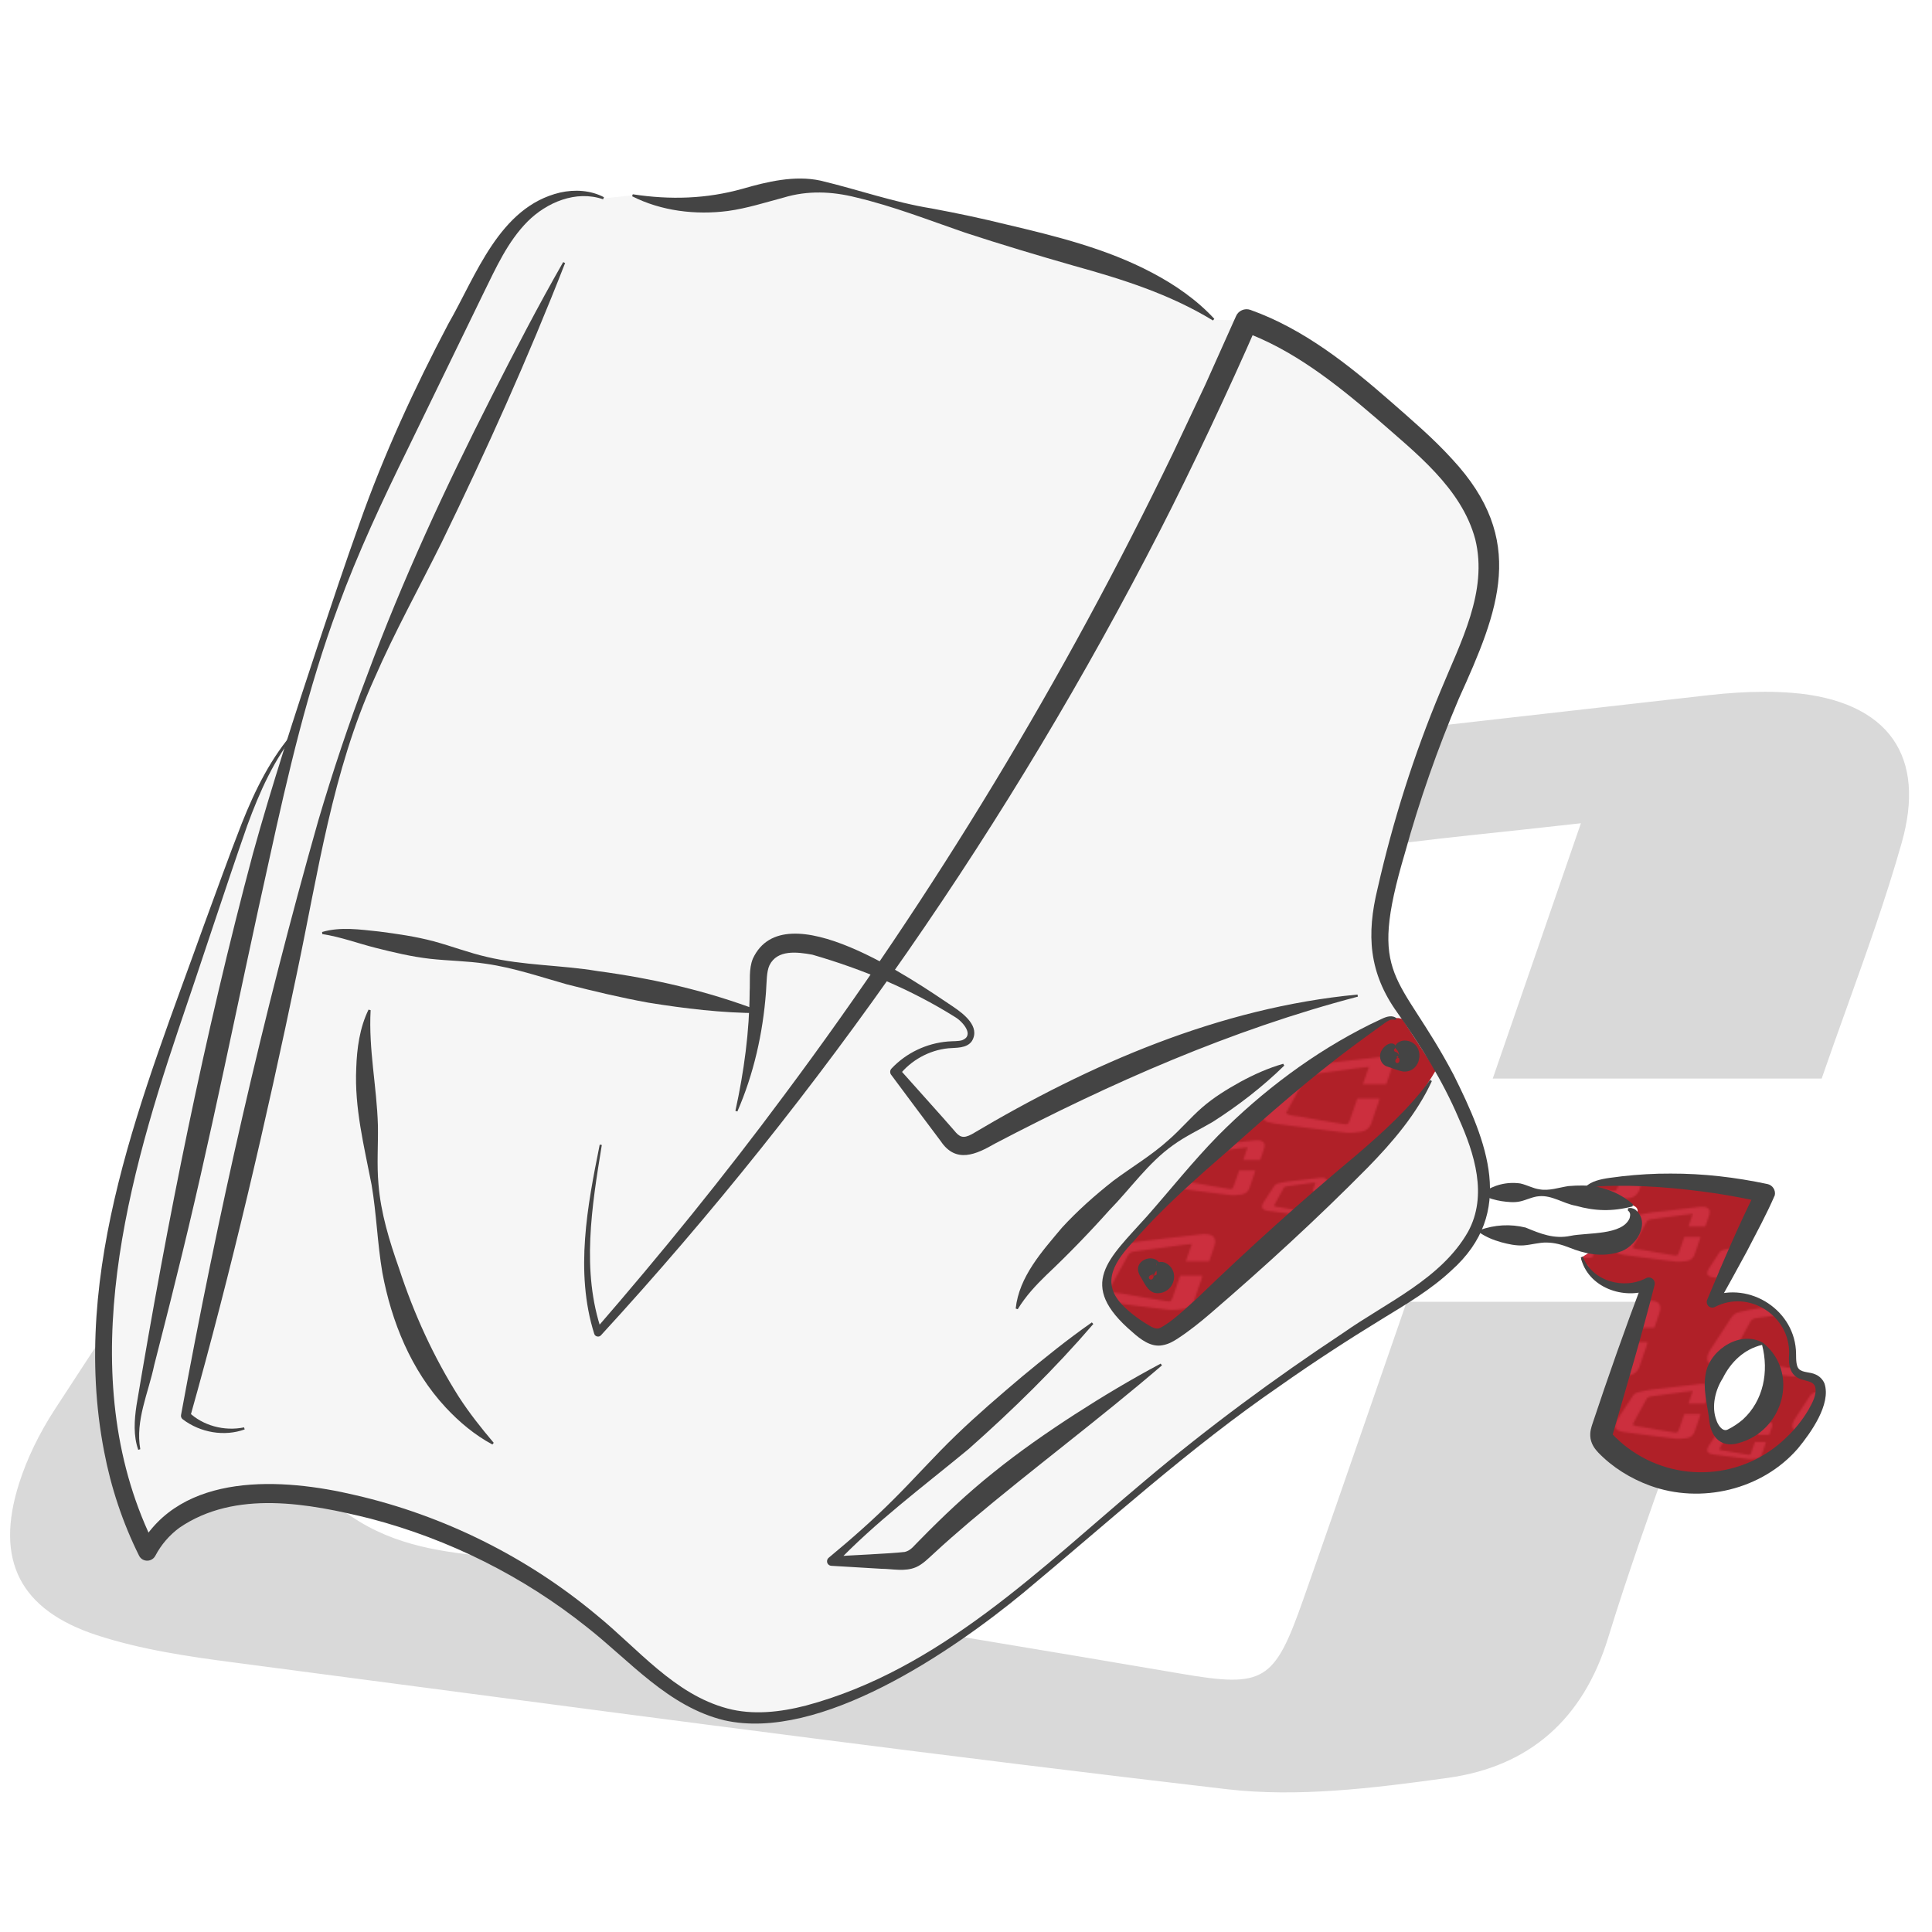
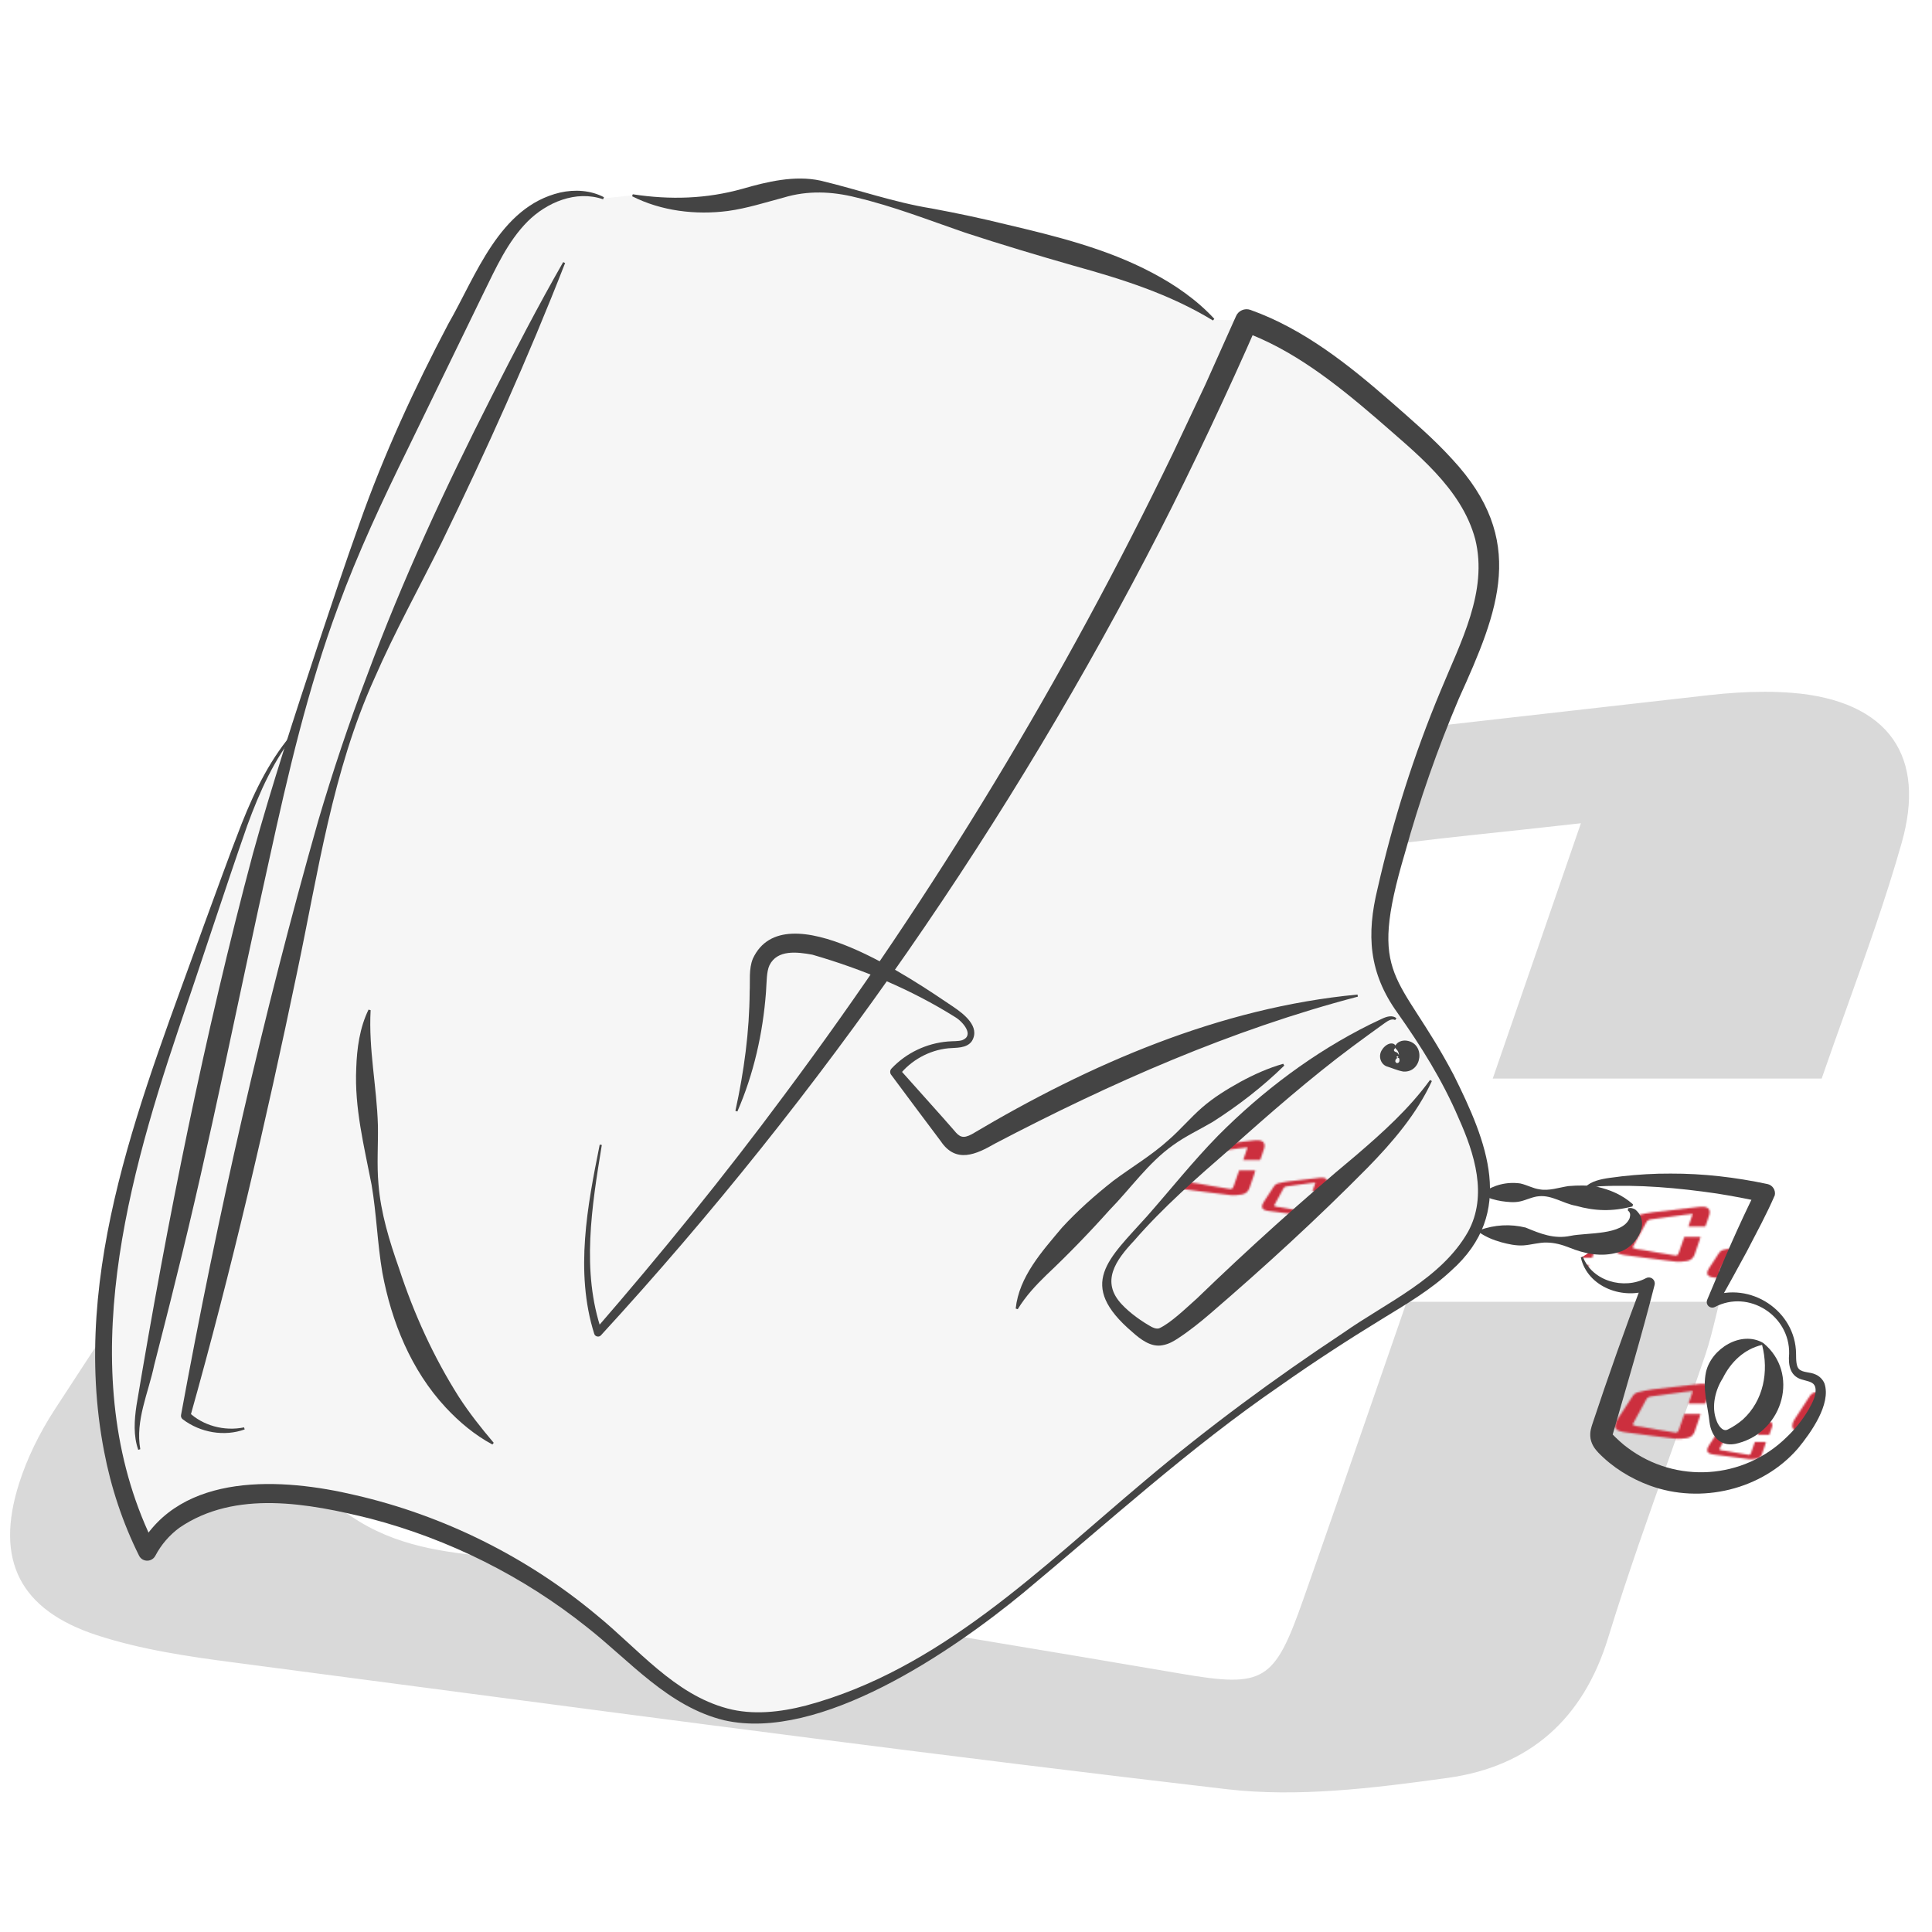
<svg xmlns="http://www.w3.org/2000/svg" xmlns:xlink="http://www.w3.org/1999/xlink" id="Livello_1" viewBox="0 0 360 360">
  <defs>
    <pattern id="centauro_dorico" data-name="centauro dorico" x="0" y="0" width="100" height="100" patternTransform="translate(-4552.85 -5447.06) scale(.33)" patternUnits="userSpaceOnUse" viewBox="0 0 100 100">
      <g>
        <rect width="100" height="100" fill="none" />
        <g>
-           <rect x="0" width="100" height="100" fill="#b02028" />
-           <path d="M79.33,18.54h-13.2c1.12-3.24,2.15-6.22,3.38-9.78-2.83.32-5.06.53-7.27.83-8.33,1.13-16.65,2.33-24.99,3.42-1.67.22-2.94.68-3.79,2.26-3.52,6.52-7.11,13.01-10.75,19.64,2.33,1.59,4.96,1.35,7.34,1.8,8.14,1.54,16.33,2.82,24.49,4.22,3.03.52,3.34.37,4.41-2.67,1.34-3.82,2.66-7.64,4.05-11.65h12.55c-.23.88-.39,1.67-.64,2.42-1.24,3.62-2.61,7.2-3.73,10.85-.99,3.24-3.15,5.11-6.37,5.56-2.83.4-5.77.76-8.58.44-12.77-1.49-25.5-3.21-38.25-4.88-1.78-.23-3.59-.5-5.28-1.06-3.1-1.02-4.12-3.11-3.15-6.16.32-1.01.81-2,1.4-2.89,3.92-6.03,7.94-11.99,11.81-18.05,1.05-1.65,2.48-2.69,4.23-3.1,3.73-.88,7.49-1.74,11.28-2.22,12.16-1.52,24.34-2.86,36.51-4.25,1.07-.12,2.17-.17,3.24-.09,3.78.29,5.47,2.51,4.45,6.1-.88,3.09-2.06,6.09-3.14,9.26Z" fill="#cc2f3e" />
          <path d="M108.14,61.31h-9.58c.81-2.35,1.56-4.52,2.45-7.1-2.05.23-3.67.38-5.28.6-6.05.82-12.09,1.69-18.14,2.48-1.21.16-2.13.5-2.75,1.64-2.55,4.73-5.16,9.44-7.8,14.25,1.69,1.15,3.6.98,5.33,1.31,5.91,1.12,11.85,2.05,17.77,3.06,2.2.38,2.42.27,3.2-1.93.98-2.77,1.93-5.55,2.94-8.45h9.11c-.17.64-.28,1.21-.47,1.75-.9,2.63-1.89,5.22-2.71,7.88-.72,2.35-2.29,3.71-4.62,4.04-2.05.29-4.19.55-6.23.32-9.26-1.08-18.51-2.33-27.76-3.54-1.29-.17-2.6-.36-3.83-.77-2.25-.74-2.99-2.26-2.29-4.47.23-.73.59-1.45,1.01-2.1,2.85-4.37,5.76-8.7,8.57-13.1.76-1.2,1.8-1.95,3.07-2.25,2.71-.64,5.43-1.27,8.19-1.61,8.82-1.1,17.66-2.07,26.5-3.08.78-.09,1.57-.12,2.35-.06,2.74.21,3.97,1.82,3.23,4.43-.64,2.24-1.49,4.42-2.28,6.72Z" fill="#cc2f3e" />
          <path d="M44.26,78.96h-6.6c.56-1.62,1.07-3.11,1.69-4.89-1.42.16-2.53.26-3.64.41-4.17.57-8.33,1.17-12.49,1.71-.83.11-1.47.34-1.89,1.13-1.76,3.26-3.56,6.5-5.38,9.82,1.17.79,2.48.68,3.67.9,4.07.77,8.16,1.41,12.25,2.11,1.52.26,1.67.19,2.2-1.33.67-1.91,1.33-3.82,2.02-5.82h6.27c-.12.44-.19.83-.32,1.21-.62,1.81-1.3,3.6-1.86,5.43-.5,1.62-1.57,2.56-3.19,2.78-1.42.2-2.89.38-4.29.22-6.38-.74-12.75-1.6-19.12-2.44-.89-.12-1.79-.25-2.64-.53-1.55-.51-2.06-1.56-1.57-3.08.16-.51.41-1,.7-1.45,1.96-3.01,3.97-6,5.9-9.02.53-.82,1.24-1.34,2.12-1.55,1.87-.44,3.74-.87,5.64-1.11,6.08-.76,12.17-1.43,18.26-2.12.54-.06,1.08-.09,1.62-.04,1.89.15,2.73,1.25,2.22,3.05-.44,1.54-1.03,3.05-1.57,4.63Z" fill="#cc2f3e" />
        </g>
        <path d="M8.14,61.31H-1.44c.81-2.35,1.56-4.52,2.45-7.1-2.05.23-3.67.38-5.28.6-6.05.82-12.09,1.69-18.14,2.48-1.21.16-2.13.5-2.75,1.64-2.55,4.73-5.16,9.44-7.8,14.25,1.69,1.15,3.6.98,5.33,1.31,5.91,1.12,11.85,2.05,17.77,3.06,2.2.38,2.42.27,3.2-1.93.98-2.77,1.93-5.55,2.94-8.45H5.4c-.17.64-.28,1.21-.47,1.75-.9,2.63-1.89,5.22-2.71,7.88-.72,2.35-2.29,3.71-4.62,4.04-2.05.29-4.19.55-6.23.32-9.26-1.08-18.51-2.33-27.76-3.54-1.29-.17-2.6-.36-3.83-.77-2.25-.74-2.99-2.26-2.29-4.47.23-.73.59-1.45,1.01-2.1,2.85-4.37,5.76-8.7,8.57-13.1.76-1.2,1.8-1.95,3.07-2.25,2.71-.64,5.43-1.27,8.19-1.61,8.82-1.1,17.66-2.07,26.5-3.08.78-.09,1.57-.12,2.35-.06,2.74.21,3.97,1.82,3.23,4.43-.64,2.24-1.49,4.42-2.28,6.72Z" fill="#cc2f3e" />
      </g>
    </pattern>
    <pattern id="centauro_dorico-2" data-name="centauro dorico" patternTransform="translate(-4535.9 -5467.67) scale(.33)" xlink:href="#centauro_dorico" />
  </defs>
  <g id="jrtz5Z">
    <g>
      <path d="M340.31,202.24h-63.93c5.42-15.69,10.41-30.14,16.35-47.36-13.71,1.54-24.49,2.54-35.21,4-40.35,5.49-80.65,11.29-121.03,16.57-8.08,1.06-14.22,3.31-18.34,10.95-17.04,31.59-34.44,62.99-52.06,95.1,11.3,7.69,24.02,6.54,35.57,8.72,39.41,7.45,79.07,13.66,118.61,20.43,14.7,2.52,16.16,1.81,21.35-12.91,6.51-18.48,12.87-37.01,19.6-56.4h60.78c-1.12,4.27-1.87,8.07-3.11,11.71-6,17.53-12.62,34.86-18.06,52.55-4.82,15.68-15.25,24.75-30.85,26.93-13.71,1.91-27.95,3.7-41.55,2.12-61.82-7.19-123.52-15.53-185.23-23.64-8.61-1.13-17.37-2.43-25.57-5.13-15.01-4.93-19.96-15.08-15.25-29.85,1.56-4.9,3.94-9.69,6.76-14.01,18.99-29.18,38.43-58.07,57.17-87.41,5.1-7.99,11.99-13.02,20.5-15.02,18.06-4.25,36.26-8.44,54.65-10.74,58.89-7.34,117.88-13.85,176.84-20.56,5.19-.59,10.5-.83,15.7-.43,18.3,1.42,26.48,12.15,21.55,29.54-4.24,14.96-9.96,29.51-15.22,44.83Z" fill="#d9d9d9" />
      <path d="M239.51,336.5c-3.79,0-7.53-.18-11.23-.62-51.49-5.99-103.75-12.89-154.28-19.56-10.32-1.36-20.64-2.73-30.97-4.08-8.46-1.11-17.42-2.43-25.8-5.18-15.44-5.07-20.99-15.93-16.05-31.42,1.52-4.75,3.9-9.7,6.9-14.31,7.47-11.48,15.14-23.11,22.55-34.35,11.43-17.34,23.25-35.26,34.62-53.05,5.27-8.25,12.42-13.49,21.26-15.57,19.44-4.57,36.98-8.54,54.78-10.76,47.02-5.86,94.9-11.28,141.19-16.52,11.89-1.34,23.78-2.69,35.66-4.04,5.87-.67,11.08-.81,15.93-.43,9.64.75,16.79,4.1,20.68,9.69,3.74,5.38,4.43,12.79,1.97,21.44-2.94,10.38-6.51,20.34-10.29,30.89-1.63,4.56-3.32,9.28-4.95,14.01l-.29.84h-66.58l16.28-47.15c-3.8.42-7.38.81-10.8,1.17-8.19.88-15.27,1.63-22.42,2.61-15.07,2.05-30.38,4.18-45.19,6.24-24.85,3.45-50.55,7.03-75.85,10.33-7.87,1.03-13.52,3.11-17.4,10.3-12.44,23.06-25.35,46.52-37.83,69.21-4.54,8.26-9.1,16.55-13.68,24.88,7.65,4.83,16.06,5.72,24.21,6.58,3.29.35,6.68.71,9.94,1.32,27.07,5.12,54.71,9.72,81.44,14.18,12.18,2.03,24.77,4.13,37.15,6.25,14.25,2.44,15,1.99,19.96-12.1,4.53-12.85,8.9-25.5,13.54-38.89,2-5.77,4.01-11.59,6.06-17.5l.29-.84h63.29l-.41,1.57c-.36,1.38-.68,2.71-1,4-.66,2.72-1.28,5.29-2.14,7.8-2.08,6.08-4.27,12.24-6.39,18.2-3.99,11.2-8.11,22.79-11.65,34.32-4.97,16.19-15.7,25.54-31.88,27.8-10.43,1.46-20.68,2.74-30.64,2.74ZM328.64,128.91c-3.19,0-6.57.21-10.21.62-11.89,1.35-23.78,2.7-35.66,4.04-46.29,5.24-94.16,10.65-141.17,16.52-17.68,2.21-35.15,6.16-54.52,10.71-8.18,1.93-14.82,6.8-19.73,14.48-11.38,17.81-23.2,35.74-34.64,53.08-7.41,11.24-15.08,22.86-22.54,34.33-2.88,4.42-5.16,9.16-6.61,13.71-4.57,14.34.16,23.59,14.45,28.28,8.17,2.68,17,3.98,25.35,5.07,10.32,1.36,20.65,2.72,30.97,4.08,50.53,6.67,102.77,13.57,154.24,19.56,13.14,1.53,27-.13,41.24-2.11,15.13-2.11,25.17-10.88,29.83-26.06,3.56-11.59,7.69-23.2,11.69-34.42,2.12-5.95,4.31-12.1,6.38-18.17.82-2.4,1.43-4.92,2.08-7.58.2-.81.4-1.63.61-2.48h-58.28c-1.95,5.62-3.87,11.16-5.77,16.66-4.64,13.4-9.01,26.05-13.54,38.91-5.36,15.22-7.27,16.38-22.74,13.73-12.37-2.12-24.96-4.22-37.14-6.25-26.74-4.46-54.4-9.07-81.49-14.19-3.16-.6-6.35-.93-9.74-1.29-8.79-.93-17.88-1.89-26.3-7.62l-.94-.64.55-1c4.76-8.68,9.51-17.31,14.24-25.9,12.48-22.69,25.39-46.15,37.82-69.19,4.37-8.1,10.87-10.5,19.28-11.6,25.29-3.3,50.98-6.87,75.83-10.33,14.81-2.06,30.12-4.19,45.19-6.24,7.19-.98,14.28-1.74,22.49-2.61,4-.43,8.21-.88,12.75-1.39l1.97-.22-16.43,47.58h61.29c1.54-4.46,3.13-8.9,4.67-13.19,3.76-10.51,7.32-20.43,10.24-30.73,2.27-8.02,1.73-14.52-1.62-19.33-3.45-4.95-9.96-7.94-18.83-8.63-1.7-.13-3.44-.2-5.25-.2Z" fill="#fff" />
    </g>
  </g>
  <g>
    <path d="M264.48,192.12c-2.67-4-5.69-7.94-6.85-12.6-1.22-4.94-.2-10.14,1-15.08,3.03-12.59,7.14-24.92,12.27-36.81,3.62-8.4,7.85-17.29,6.19-26.28-1.71-9.27-9.23-16.19-16.32-22.39-8.68-7.59-17.64-15.36-28.5-19.23l-6.13-.15c-9.36-7.67-21.41-11.06-33.09-14.26-10.7-2.93-21.41-5.87-32.11-8.8-3.51-.96-7.08-1.93-10.72-1.87-4.69.08-9.16,1.88-13.76,2.8-6.16,1.23-12.63.86-18.61-1.05l-5.39.56c-4.75-2.09-10.49-.27-14.41,3.13-3.92,3.4-6.39,8.13-8.76,12.74-7.34,14.29-14.53,28.67-20.63,43.53-5.4,13.16-9.91,26.63-13.86,40.28-5.61,6.73-8.67,15.21-11.6,23.49-3.53,9.98-7.07,19.95-10.49,29.97-5.5,16.08-10.77,32.38-12.68,49.27-1.91,16.89-.29,34.56,7.42,49.7,5.37-10.5,19.8-11.95,31.45-10.08,19.72,3.16,38.52,11.9,53.64,24.96,7.34,6.34,14.45,14,23.99,15.8,5.49,1.04,11.17-.05,16.5-1.73,23.31-7.35,41.38-25.36,60.1-41.09,14.21-11.93,29.28-22.84,45.06-32.6,7.62-4.71,16.13-10.13,18.02-18.89,1.14-5.31-.48-10.82-2.5-15.86-2.46-6.11-5.54-11.97-9.2-17.45Z" fill="#f6f6f6" />
    <g>
      <path d="M261.33,189.93c-.65-.49-2.82-.12-3.53.28-18.45,10.54-33.8,25.73-47.9,41.63-1.73,1.95-3.53,4.12-3.67,6.71-.21,3.87,3.23,6.84,6.34,9.15.97.72,2.05,1.48,3.26,1.44.98-.03,1.86-.58,2.67-1.14,2.93-2.04,5.57-4.45,8.21-6.86,7.82-7.14,15.64-14.28,23.46-21.42,6.1-5.57,13.2-13.13,17.36-20.26l-6.2-9.54Z" fill="url(#centauro_dorico)" />
      <path d="M338.4,257.19c-1.03-.81-2.66-.55-3.61-1.45-.9-.85-.76-2.29-.77-3.53-.03-3.5-1.92-6.94-4.87-8.83-2.95-1.89-6.86-2.18-10.06-.75,3.28-6.74,6.57-13.49,9.85-20.23-9.68-2.19-19.69-2.89-29.58-2.09-2.01.16-4.6.95-4.63,2.97-.03,2.75,23.46-3.45,0,11-.94.58,6.1,9.61,12.44,4.98-2.84,8.93-5.67,17.85-8.51,26.78-.18.55-.35,1.13-.25,1.7.12.67.6,1.21,1.09,1.69,5.55,5.51,13.9,8.05,21.58,6.56s14.48-6.94,17.58-14.12c.67-1.54,1.05-3.62-.27-4.66ZM329.83,260.75c-1.07,2.98-3.46,5.46-6.4,6.63-.65.26-1.36.46-2.03.3-1.36-.32-2-1.87-2.29-3.24-.7-3.26-.59-6.82,1.04-9.72,1.64-2.9,5.04-4.94,8.31-4.29l.64,1.13c1.53,2.78,1.8,6.21.73,9.19Z" fill="url(#centauro_dorico-2)" />
    </g>
    <g>
      <path d="M112.37,37.13c-5.04-1.74-10.51.58-14.08,4.16-3.71,3.75-5.87,8.61-8.2,13.34,0,0-14.11,29.02-14.11,29.02-4.74,9.64-9.31,19.4-13.01,29.5-5.61,15.15-9.28,30.93-12.73,46.69-5.84,26.12-11.04,52.93-17.55,78.86-1.27,5.24-2.64,10.46-3.96,15.69-1.08,5.16-3.55,10.31-2.59,15.65,0,0-.38.11-.38.11-.93-2.63-.73-5.51-.34-8.19,5.78-34.59,12.66-69,21.71-102.9,3.54-12.8,7.88-26.06,12.05-38.67,2.53-7.58,5.16-15.49,7.86-23.01,4.47-12.67,10.22-25.13,16.49-37.02,5.2-9.02,9.49-21.8,20.83-24.48,2.74-.62,5.73-.43,8.18.87l-.16.37h0Z" fill="#444" />
      <path d="M55.35,136.26c-4.27,5.15-6.99,11.33-9.28,17.57-3.84,10.95-9.02,26.9-12.84,38.04-10.3,30.6-19.59,66.03-4.26,96.41,0,0-3.06,0-3.06,0,7.79-14.12,26.78-12.89,40.27-9.69,16.47,3.78,32.03,11.53,44.99,22.35,7.76,6.32,14.47,14.75,24.34,17.4,4.72,1.27,9.81.72,14.66-.53,25.01-6.7,43.83-25.68,63.15-41.89,11.77-9.93,24.17-19.08,37.01-27.58,8.04-5.66,18.25-10.05,23.23-18.84,3.68-6.76,1.19-14.55-1.76-21.14-3.01-7.05-7.01-13.42-11.44-19.69-5.31-7.41-5.76-14.52-3.66-23.14,2.86-12.59,6.77-24.93,11.75-36.84,3.69-8.99,8.85-18.49,6.44-28.21-2.56-9.56-11.11-16.09-18.38-22.49-7.69-6.61-15.7-12.92-24.95-16.24l2.67-1.16c-5.03,11.55-12.31,27.05-18.06,38.24-27.83,54.32-62.91,105.02-104.18,149.97-.35.43-1.11.28-1.26-.26-1.83-5.76-2.14-11.84-1.71-17.74.42-5.93,1.57-11.74,2.73-17.52l.39.07c-1.86,11.42-3.86,23.56,0,34.73,0,0-1.26-.26-1.26-.26,12.27-14.15,24.07-28.68,35.21-43.71,27.91-37.4,52.25-77.7,72.52-119.75,0,0,5.98-12.67,5.98-12.67l5.73-12.79c.44-1.03,1.63-1.53,2.67-1.16,10.01,3.58,18.38,10.29,26.22,17.14,3.84,3.38,7.8,6.73,11.38,10.67,14.02,15.08,8.73,28.11,1.26,44.59-3.97,9.35-7.34,18.97-10.05,28.76-7.1,23.94-1.13,22.03,9.08,41.41,6.14,12.34,11.69,25.63-.45,36.44-3.82,3.57-8.32,6.22-12.72,8.91-6.54,4-12.97,8.18-19.24,12.6-16.92,11.62-32.03,25.43-47.79,38.54-13.27,10.92-37.88,27.8-55.72,23.75-10.45-2.53-17.6-11.09-25.61-17.37-11.84-9.45-25.66-16.36-40.3-20.2-11.5-2.86-25.22-5.43-35.63,1.7-1.86,1.38-3.39,3.15-4.46,5.19-.43.85-1.48,1.19-2.32.75-.33-.17-.58-.44-.73-.75-3.06-6.15-5.23-12.71-6.51-19.42-6.54-33.84,7.44-66.89,18.63-98.14,2.33-6.28,4.55-12.59,7.01-18.85,2.47-6.22,5.49-12.4,10.01-17.43l.3.26h0Z" fill="#444" />
      <path d="M117.9,36.2c7.02,1.07,13.76.86,20.49-1.03,4.54-1.31,9.66-2.55,14.47-1.52,7.03,1.67,13.66,4.05,20.79,5.2,4.66.87,9.29,1.84,13.89,2.98,9.24,2.18,18.66,4.5,27.14,8.99,4.28,2.25,8.33,5.06,11.59,8.59l-.25.31c-8.12-4.95-16.91-7.7-25.92-10.2-6.75-1.93-13.6-3.98-20.31-6.18-6.7-2.31-13.35-4.92-20.26-6.55-4.5-1.14-9.05-1.32-13.49.02-3.32.88-6.86,2.02-10.39,2.5-6.04.79-12.47,0-17.86-2.74,0,0,.12-.38.12-.38h0Z" fill="#444" />
-       <path d="M60.03,173.66c3.44-1.01,7.07-.45,10.56-.09,3.43.44,6.86.93,10.2,1.82,3.35.9,6.62,2.17,9.99,2.93,6.74,1.6,13.77,1.49,20.6,2.63,10.34,1.39,20.41,3.69,30.23,7.44,0,0-.07.39-.07.39-7.03-.02-13.9-.85-20.73-1.95-5.1-.92-10.15-2.13-15.18-3.41-4.99-1.41-9.95-3.11-15.1-3.84-3.42-.52-6.93-.54-10.37-.92-3.44-.39-6.81-1.19-10.16-2.04-3.4-.86-6.53-2.05-9.95-2.57l-.03-.4h0Z" fill="#444" />
      <path d="M137.03,206.99c1.62-7.38,2.61-14.79,2.66-22.21.11-1.94-.2-4.22.6-6.16,5.9-12.66,29.96,4.01,37.34,8.98,1.93,1.31,5.08,3.69,3.48,6.37-.96,1.44-3.06,1.23-4.38,1.36-3.6.35-7,2.25-9.17,5.03v-1.21s8.18,9.16,8.18,9.16l2.02,2.3c1.03,1.28,1.68,1.61,3.33.73,21.96-13.06,46.19-23.59,71.86-26.02,0,0,.07.39.07.39-23.65,6.2-46.01,16.07-67.6,27.37-3.54,2.04-7.31,3.79-10.14-.46-1.17-1.52-7.88-10.54-9.18-12.29-.31-.35-.3-.88.01-1.21,2.76-2.95,6.57-4.72,10.49-5.05,1-.09,1.94-.01,2.68-.24,2.37-.9.09-3.48-1.27-4.29-8.26-5.19-17.36-8.96-26.65-11.65-2.86-.52-6.54-.97-7.98,1.98-.56,1.19-.51,3.08-.65,5.03-.58,7.66-2.29,15.24-5.33,22.21l-.38-.12h0Z" fill="#444" />
      <path d="M276.24,222.26c2.13-1.49,4.57-2.09,7.05-1.74,1.2.26,2.37.93,3.55,1.09,1.78.34,3.62-.33,5.4-.6,1.8-.15,3.64-.18,5.41.14,2.35.54,4.63,1.47,6.63,3.26l-.09.39c-3.79.99-7.04.87-10.58-.13-2.27-.39-4.43-2-6.83-1.77-1.17.08-2.35.7-3.5.96-1.15.26-2.3.12-3.46-.04-1.16-.19-2.33-.48-3.56-1.15l-.03-.4h0Z" fill="#444" />
      <path d="M275.68,229.22c2.85-1.02,5.74-1.18,8.6-.48,2.74,1.14,5.31,2.19,8.37,1.54,3.15-.64,9.66-.06,11.01-3.3.1-.47.25-.98-.33-1.42l.03-.4c.41-.15.98-.05,1.4.26,3,2.6-.14,7.16-3.19,7.92-3.18.96-6.32.28-9.18-.88-1.36-.54-2.74-.91-4.17-.93-1.42-.04-2.9.43-4.33.53-1.44.09-2.83-.23-4.21-.6-1.38-.4-2.74-.92-4.06-1.84l.05-.4h0Z" fill="#444" />
      <path d="M294.54,223.25c.21-3.63,5.01-3.66,7.72-4.07,3-.33,6.01-.52,9.04-.5,6.06-.02,12.11.69,18.04,1.95.95.2,1.56,1.13,1.37,2.08-1.54,3.58-3.43,7.02-5.22,10.49-1.78,3.31-3.61,6.59-5.44,9.87l-1.39-1.44c7.44-2.98,15.96,2.62,16.01,10.64.01,1.18.02,2.35.57,2.86.76.68,1.99.48,3.06.98.71.29,1.38.95,1.67,1.7,1.27,3.84-2.57,9.2-4.93,12.06-6.67,7.74-18.09,10.44-27.63,6.94-3.59-1.32-6.93-3.38-9.6-6.15-.47-.52-1.17-1.28-1.43-2.56-.21-1.29.17-2.18.33-2.74,2.96-8.89,6.07-17.73,9.39-26.5l1.56,1.38c-5.1,2.1-11.85-.35-13.1-5.95,0,0,.38-.13.38-.13,1.73,4.61,7.69,6.19,11.78,4,.55-.28,1.22-.07,1.5.48.15.29.15.61.06.9-2.35,9.26-5.18,18.72-7.78,27.76.6.62,1.89,1.85,2.77,2.46,8.99,6.76,21.58,5.97,29.64-1.96,1.6-1.52,3-3.26,4.12-5.19.68-1.25,1.55-2.75,1.21-4.17-.31-.94-1.2-1-2.17-1.3-2.53-.56-2.88-2.7-2.69-4.9.15-7.1-7.54-12.01-13.84-8.7-.51.26-1.14.06-1.4-.45-.17-.32-.14-.68.01-.99,2.89-6.93,5.83-13.84,9.2-20.55,0,0,1.21,2.52,1.21,2.52-2.84-.69-5.73-1.2-8.62-1.67-7.22-1.06-14.63-1.71-21.93-1.35-1.28.2-2.84.69-3.06,2.15,0,0-.4-.01-.4-.01h0Z" fill="#444" />
      <path d="M69.06,188.24c-.4,7.34,1.15,14.18,1.36,21.48.06,3.63-.22,7.29.1,10.9.43,5.42,2.05,10.65,3.84,15.74,2.75,8.41,6.41,16.46,11.14,23.93,1.93,2.97,4.12,5.76,6.5,8.56l-.25.31c-3.27-1.75-6.19-4.19-8.74-6.94-6.4-6.9-10.06-15.92-11.76-25.07-.93-5.43-1.09-10.98-2.01-16.38-1.39-7.18-3.21-14.32-2.86-21.72.12-3.7.64-7.54,2.29-10.92l.39.1h0Z" fill="#444" />
      <path d="M105.3,49.01c-6.89,17.67-14.67,34.94-22.96,51.98-4.2,8.49-8.8,16.75-12.57,25.42-7.84,17.33-10.5,36.24-14.4,54.71-5.8,27.82-12.22,55.48-19.92,82.86,0,0-.28-.86-.28-.86,2.59,2.5,6.58,3.62,10.31,2.85l.11.38c-3.74,1.36-8.23.64-11.56-1.9-.24-.19-.35-.49-.3-.77,6.85-37.34,15.2-74.28,25.59-110.82,2.65-8.98,5.73-18.23,9.08-27,6.6-17.82,14.58-35,23.18-51.92,4.29-8.44,8.64-16.86,13.36-25.1l.36.17h0Z" fill="#444" />
      <path d="M259.97,190.07c-.63-.33-1.35.14-1.97.58-1.98,1.42-4.09,2.95-6.02,4.39-7.57,5.62-15.66,12.68-22.72,19-6.22,5.41-12.51,10.89-17.94,17.15-3.35,3.56-6.34,7.61-2.25,11.9,1.49,1.59,3.66,3.14,5.57,4.19.6.29,1.02.34,1.36.23,2.13-.96,5.08-3.83,7.07-5.6,9.43-9.11,19.56-18.26,29.6-26.62,5-4.29,9.88-8.67,13.79-14.05l.35.2c-2.82,6.12-7.32,11.38-11.99,16.15-9.39,9.51-19.13,18.42-29.25,27.13-1.92,1.65-3.95,3.28-6.09,4.68-.74.47-1.64,1.06-2.9,1.27-2.16.41-4.12-1.16-5.55-2.43-10.49-8.94-4.47-13.6,2.69-21.6,4.4-4.99,8.56-10.24,13.25-15.03,8.25-8.3,17.79-15.49,28.29-20.71,0,0,2.27-1.08,2.27-1.08.79-.37,1.91-.75,2.68-.08,0,0-.24.32-.24.32h0Z" fill="#444" />
      <path d="M328.34,250.6c-3.35.79-5.83,3.19-7.33,6.22-1.37,2.13-2.18,5.27-1.17,7.85.28.84.87,1.61,1.41,1.77.27.08.46.03.67-.06.94-.45,2.04-1.18,2.85-1.89,3.84-3.51,4.85-8.92,3.57-13.88h0ZM328.58,250.27c6.74,5.53,3.77,16.36-4.63,18.63-3.13.94-5.06-1.04-5.41-3.91-.32-3.06-1.34-6.11-.65-9.34.99-4.35,6.57-7.82,10.69-5.39h0Z" fill="#444" />
      <path d="M239.31,198.55c-4.07,3.99-8.58,7.46-13.37,10.52-2.44,1.43-5.06,2.65-7.36,4.32-4.64,3.3-7.92,8.09-11.87,12.12-3.69,4.13-7.73,8.3-11.74,12.08-1.99,1.94-3.83,3.9-5.33,6.36l-.38-.12c.63-5.96,4.93-10.67,8.61-15.06,2.91-3.18,6.16-6.05,9.54-8.72,3.44-2.57,7.2-4.78,10.37-7.66,2.15-1.87,4.03-4.12,6.2-6.01,2.17-1.89,4.63-3.4,7.14-4.79,2.52-1.37,5.16-2.56,7.99-3.37l.2.34h0Z" fill="#444" />
-       <path d="M203.72,246.71c-7.18,8.35-15.03,16.03-23.26,23.32-8.46,6.99-17.3,13.55-24.89,21.52,0,0-.58-1.5-.58-1.5,3.06-.24,10.72-.53,13.61-.87,1.2-.28,1.79-1.28,2.76-2.19,4.36-4.46,8.91-8.75,13.77-12.63,4.85-3.91,9.95-7.45,15.15-10.82,5.21-3.36,10.52-6.53,16-9.45l.23.33c-11.69,10.03-24.01,19.19-35.76,29.09-2.32,1.98-4.63,3.98-6.86,6.06-.88.79-1.94,1.9-3.2,2.45-2.07.89-4.39.31-6.45.3,0,0-9.25-.55-9.25-.55-.5.01-.92-.39-.88-.9.01-.24.13-.46.3-.6,4.22-3.5,8.35-7.12,12.22-11.01,3.89-3.88,7.54-8.01,11.49-11.81,3.95-3.81,8.11-7.38,12.3-10.92,4.23-3.5,8.5-6.96,13.03-10.12l.27.3h0Z" fill="#444" />
-       <path d="M215.95,236.17c-.18-.02-.26.26-.18.37-.05.06-.13.11-.19.16-.24.19-.45.55-.51.77-.09.24.07.38,0,.21-.17-.27-.81-.12-.94.18-.2.34.17.7.5.53.46-.2.47-1.33-.05-.88-.09.17-.03.07,0,.1.34.08,1.11.19.94-.44,0,0-.05-1.84-.05-1.84-.14.32.05.75.48.83h0ZM216.34,236.28c.09.33-.43.75-.76.9,0,0-.05-1.84-.05-1.84.38-.22.96-.28,1.53-.07,2.85,1.33,1.91,5.35-.99,5.68-1.9.26-2.65-1.52-3.38-2.78-.19-.29-.41-.63-.54-1.06-.79-2.51,3.23-3.73,4.08-1.38.18.16.2.5.12.54h0Z" fill="#444" />
      <path d="M259.9,195.39c-.36.3-.06.6.25.65.42.19.58.59.56,1-.02.06-.05.17-.12.1-.36-.13-.77.51-.52.8.25.33.7.07.7-.32.02-.19-.06-.4-.11-.52-.07-.14-.11-.19-.17-.24-.12-.13-.34,0-.22.18.12.15.35.02.39-.31.03-.3-.01-.84-.6-1.35l-.13-.38c.33-.84,1.3-1.21,2.16-1.09,3.6.51,2.94,6-.61,5.76-1.18-.22-1.98-.63-3.14-.98-1.19-.5-1.55-2.08-.78-3.13.31-.52,1.14-1.28,1.95-1.11.34.07.52.32.58.54l-.16.36h0Z" fill="#444" />
    </g>
  </g>
</svg>